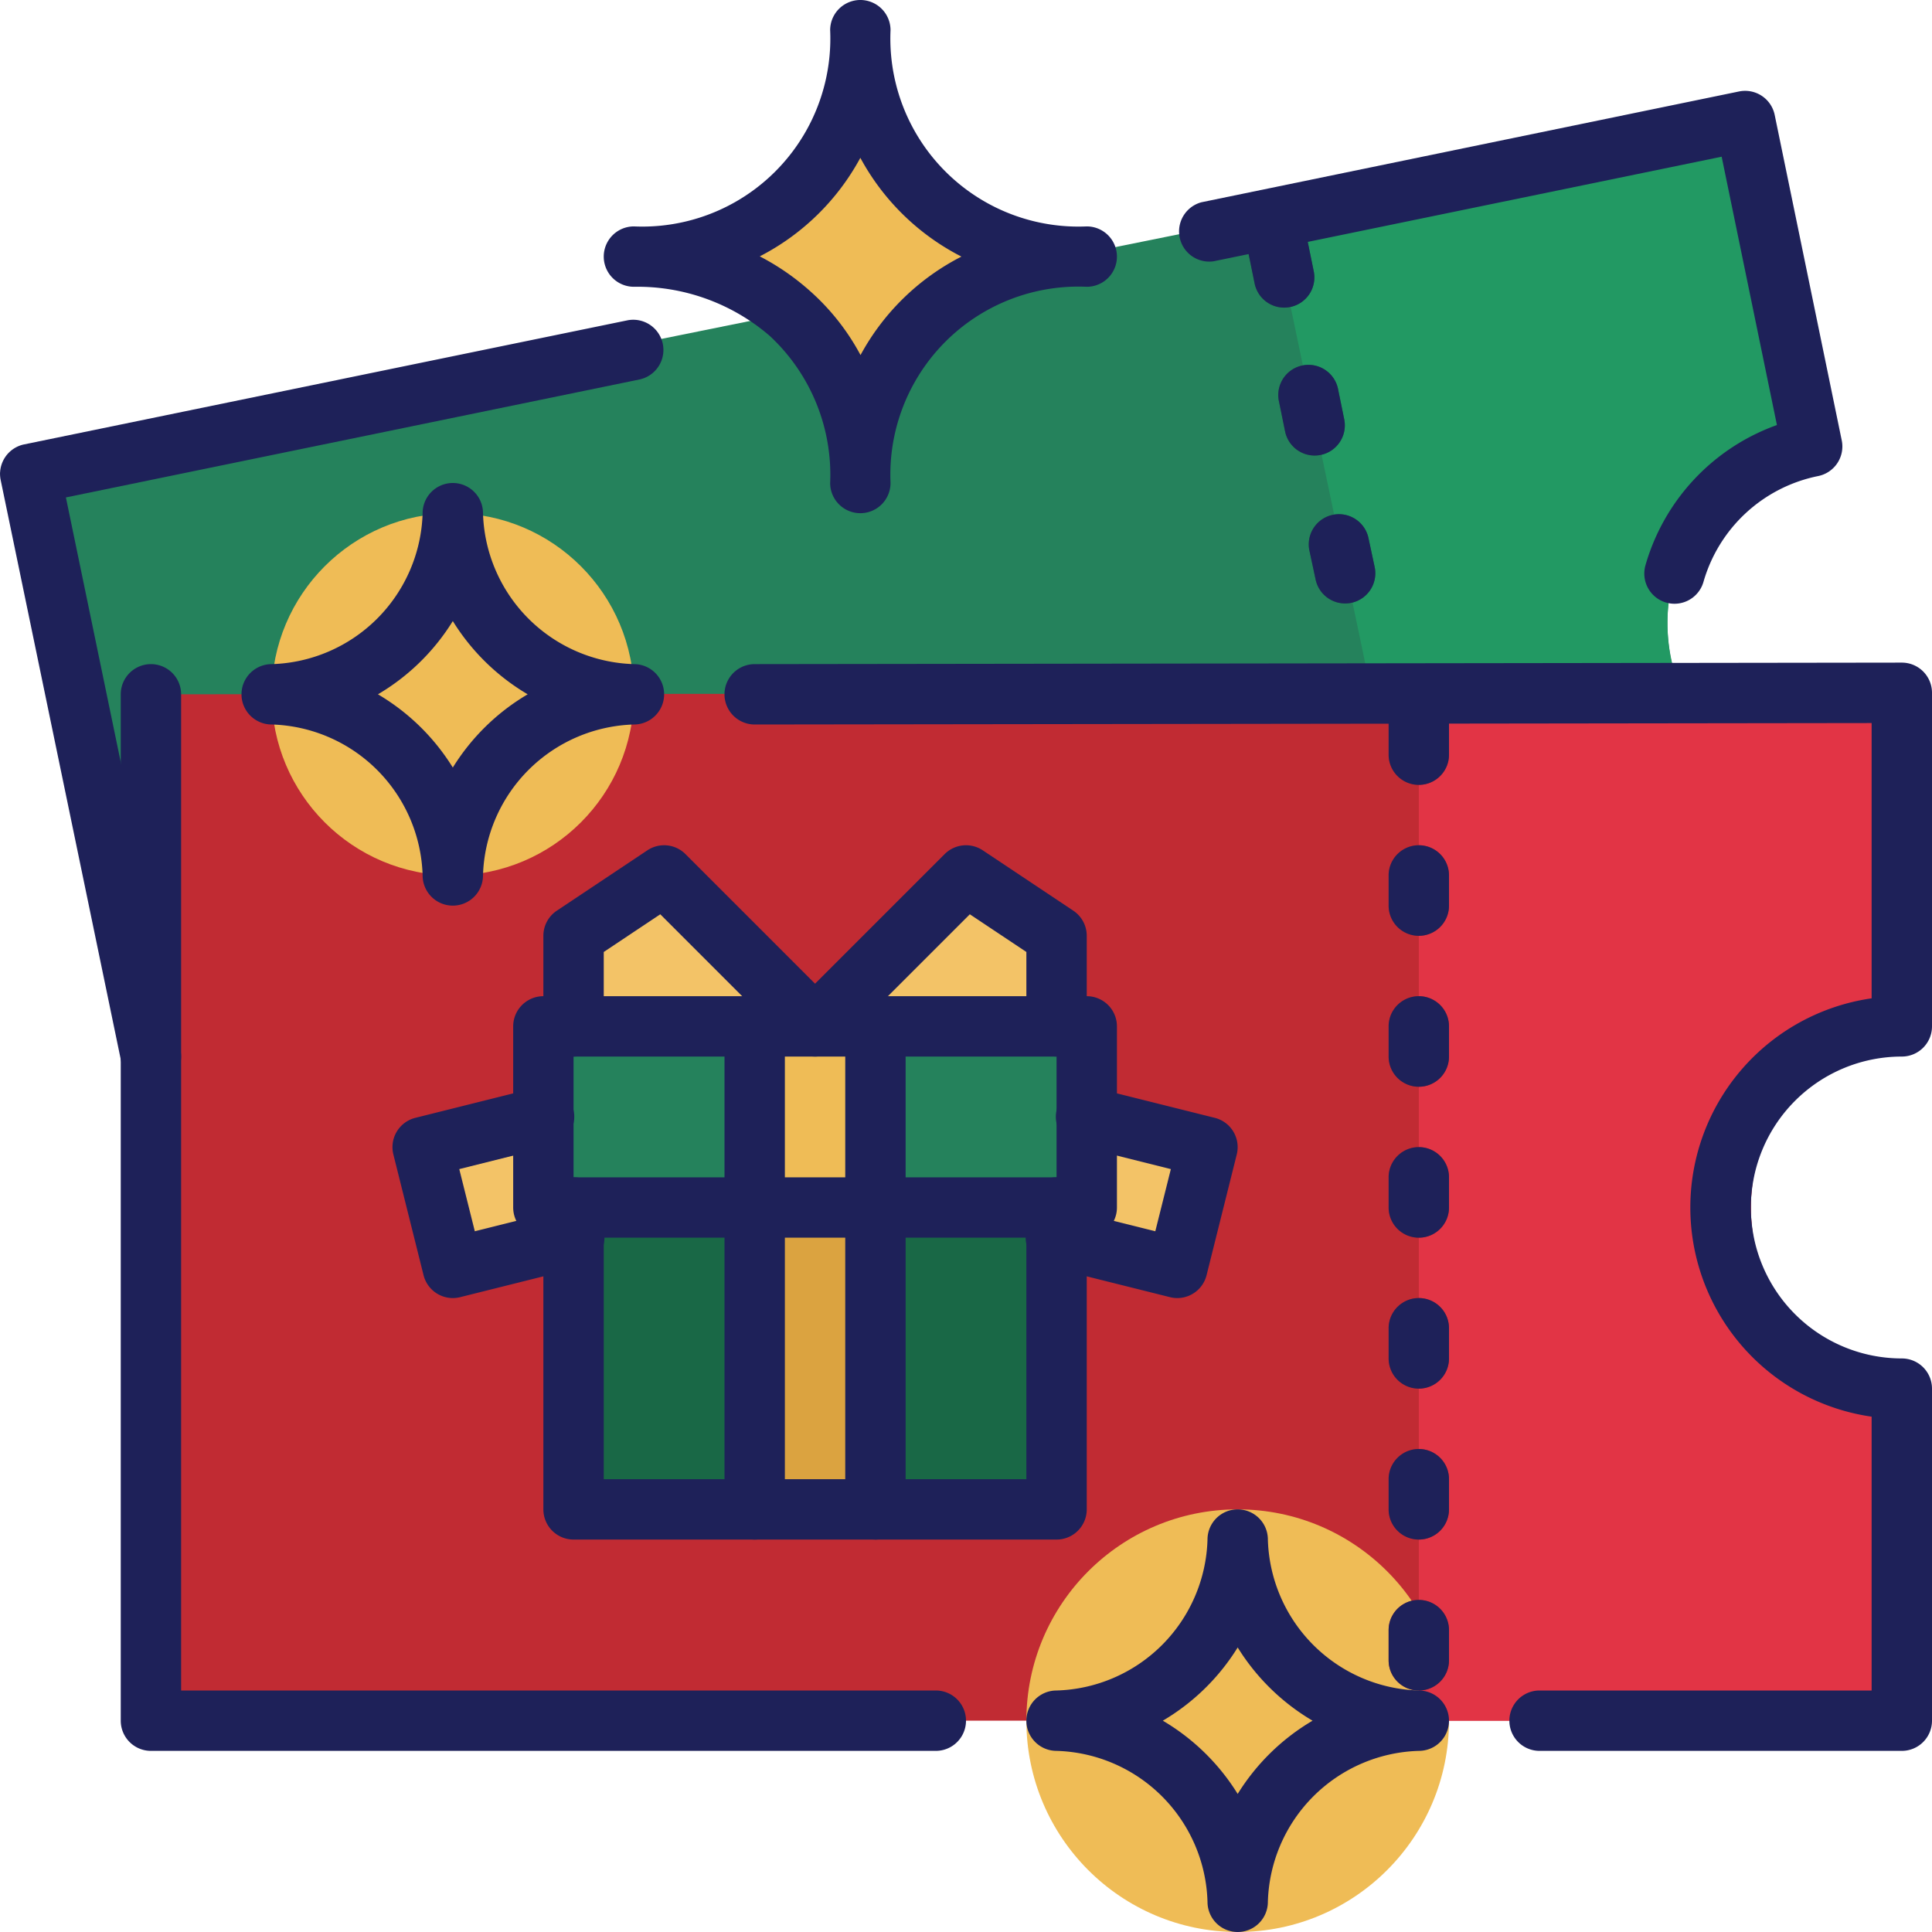
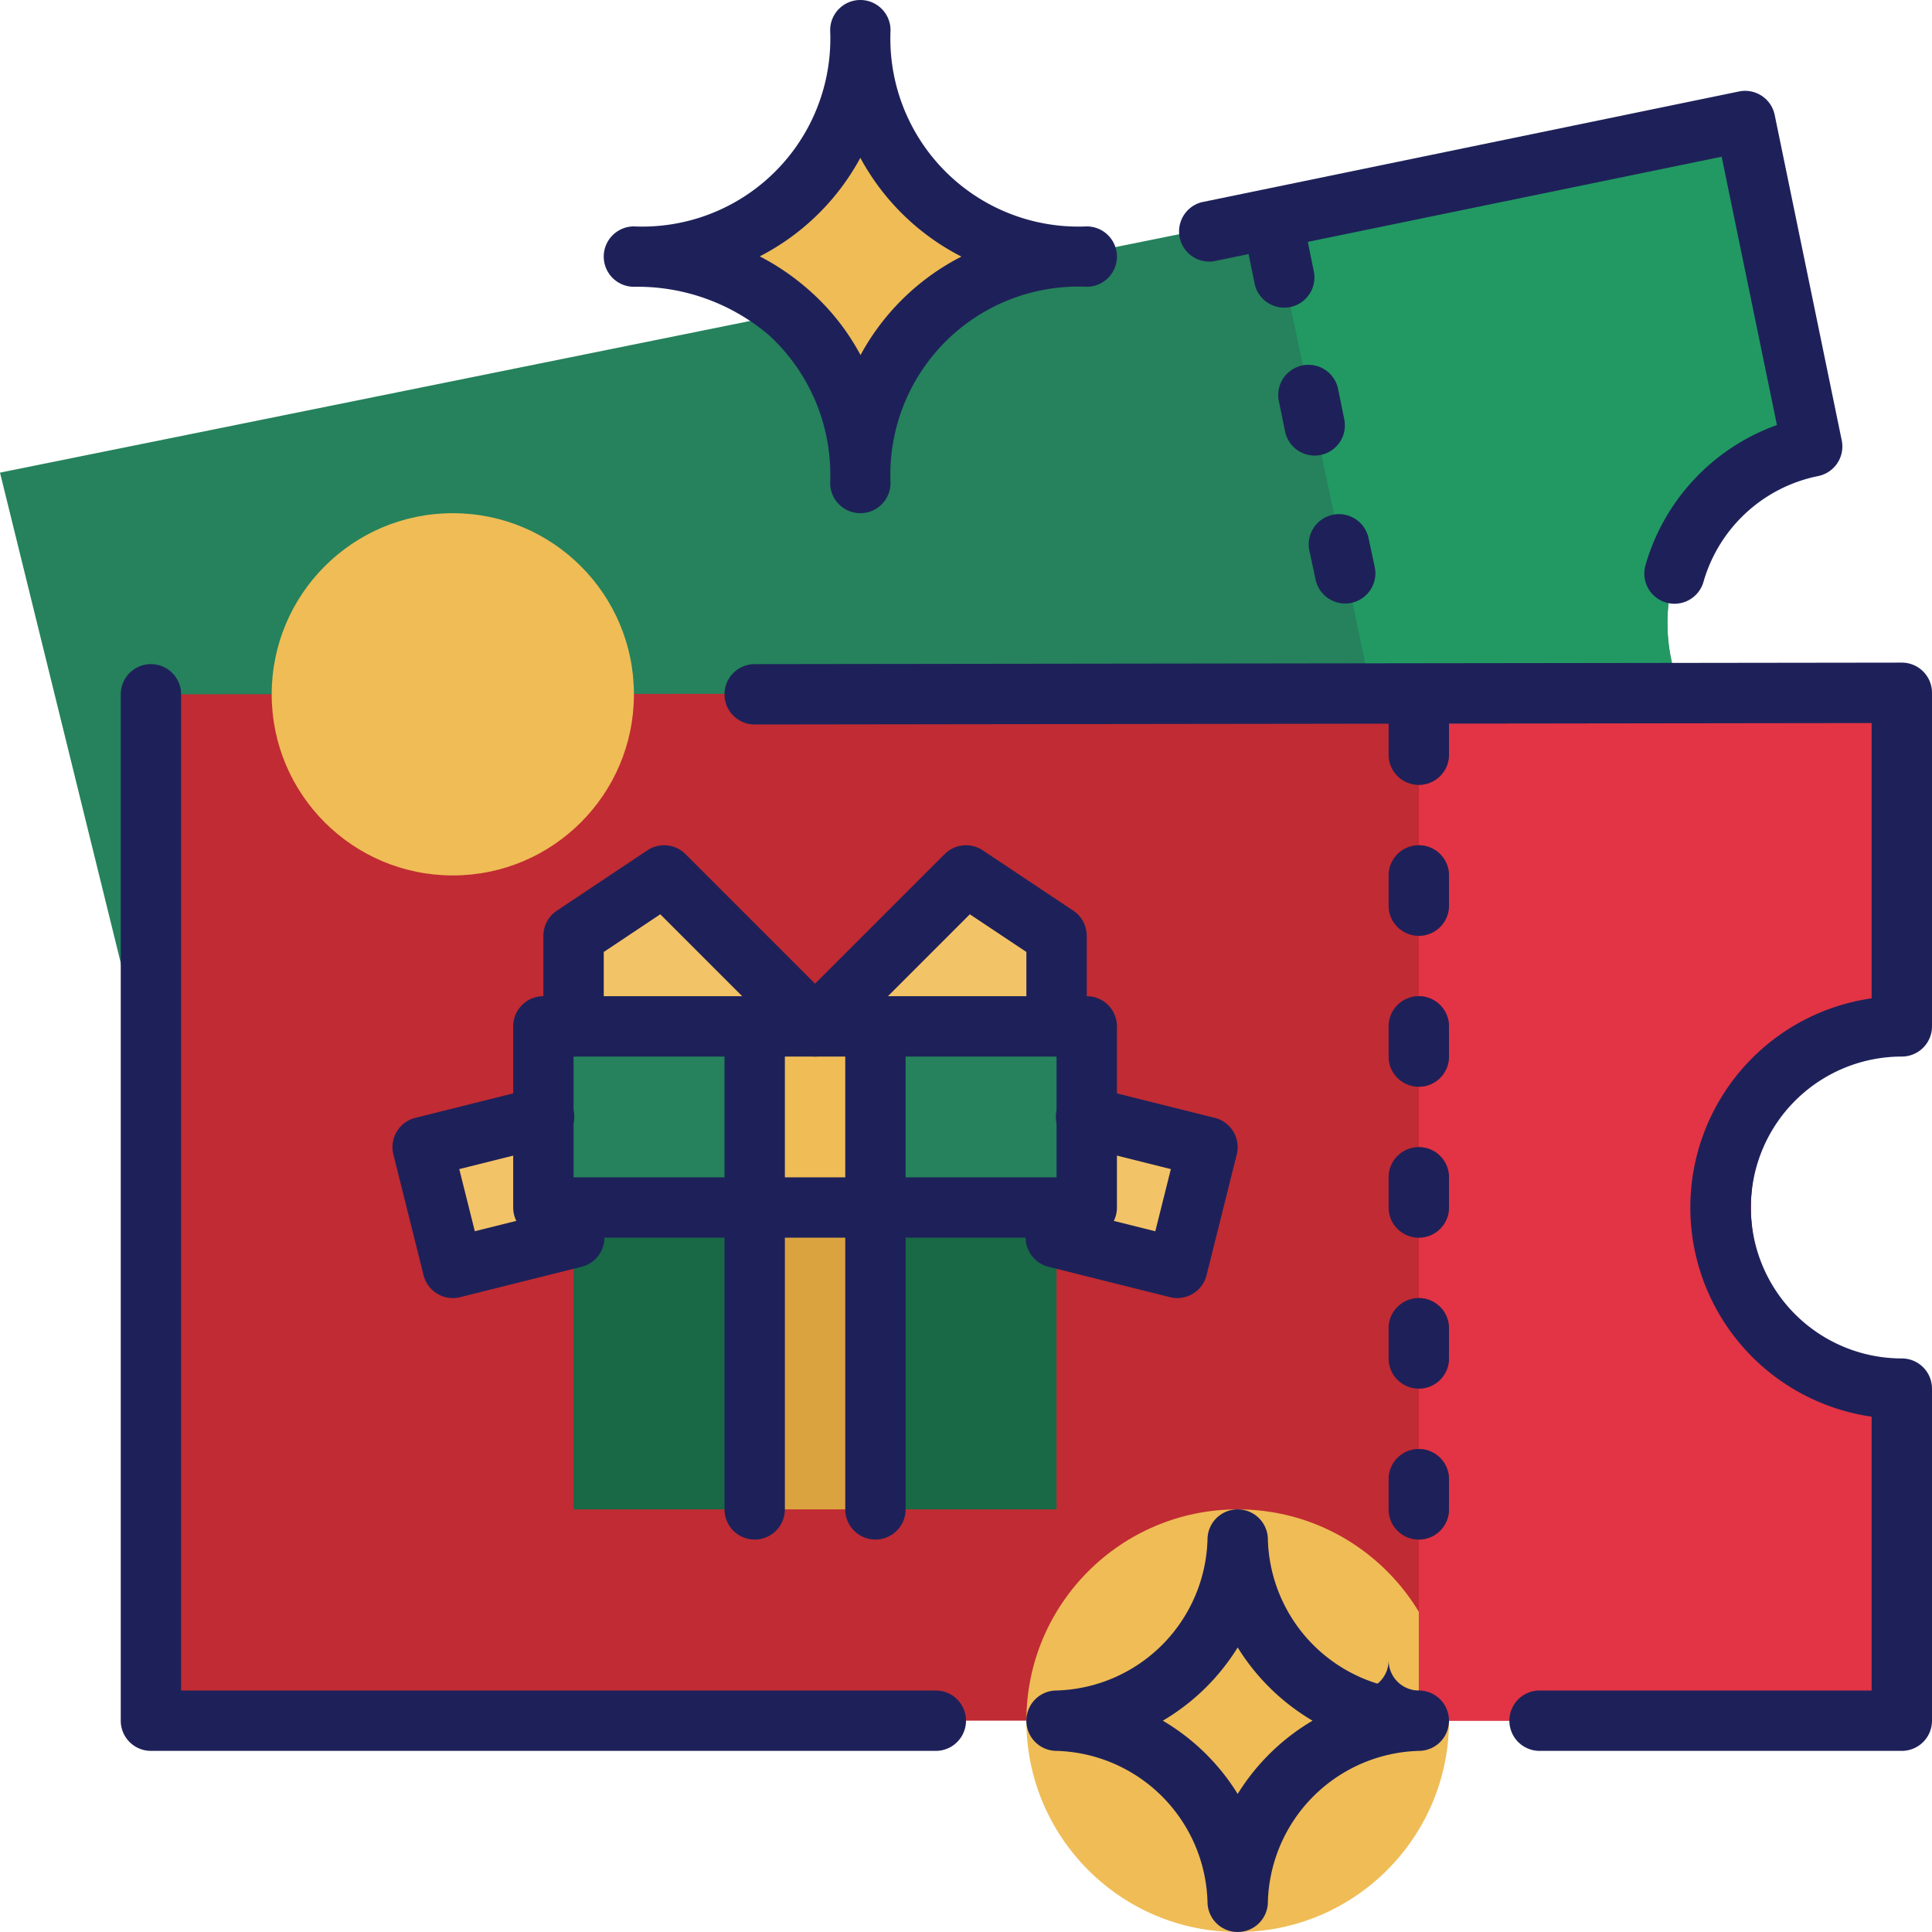
<svg xmlns="http://www.w3.org/2000/svg" id="color_outline_copy" height="512" viewBox="0 0 64 64" width="512" data-name="color outline copy">
  <path d="m5 35.957-5-20.3 57.81-11.69 2.22 10.78a5.989 5.989 0 0 0 -4.67 7.08 6.276 6.276 0 0 0 .33 1.09z" fill="#25825c" />
  <path d="m55.36 21.87a5.989 5.989 0 0 1 4.67-7.08l-2.22-10.78-15.67 3.22 3.816 18.234 9.734-2.5a6.276 6.276 0 0 1 -.33-1.094z" fill="#229963" />
  <path d="m64 57v-11a6 6 0 0 1 0-12v-11.05l-59 .05v34z" fill="#c12b33" />
  <path d="m28.5.043c0 5.638 4.229 8.457 8.457 8.457-4.228 0-8.457 2.819-8.457 8.457a8.172 8.172 0 0 0 -2.639-6.337 8.712 8.712 0 0 0 -5.818-2.12c4.228 0 8.457-2.819 8.457-8.457z" fill="#efbc56" />
  <path d="m44.559 19.99a1 1 0 0 1 -.977-.79l-.21-.981a1 1 0 0 1 1.955-.419l.21.981a1 1 0 0 1 -.768 1.187 1.013 1.013 0 0 1 -.21.022z" fill="#196846" />
  <path d="m42.539 10.19a1 1 0 0 1 -.978-.8l-.2-.98a1 1 0 1 1 1.959-.4l.2.98a1 1 0 0 1 -.78 1.18.986.986 0 0 1 -.201.02z" fill="#196846" />
  <path d="m43.549 15.09a1 1 0 0 1 -.979-.8l-.2-.98a1 1 0 1 1 1.959-.4l.2.98a1 1 0 0 1 -.779 1.18 1.062 1.062 0 0 1 -.201.02z" fill="#196846" />
  <circle cx="15" cy="23" fill="#efbc56" r="6" />
  <path d="m35 41v9h-6v-10h6z" fill="#196846" />
  <path d="m36 37v3h-1-6v-6h6 1z" fill="#25825c" />
  <path d="m25 40v10h-6v-9-1z" fill="#196846" />
  <path d="m25 34v6h-6-1v-3-3h1z" fill="#25825c" />
  <path d="m40 38-1 4-4-1v-1h1v-3z" fill="#f3c367" />
  <path d="m35 31v3h-6-2l5-5z" fill="#f3c367" />
  <path d="m19 40v1l-4 1-1-4 4-1v3z" fill="#f3c367" />
  <path d="m27 34h-2-6v-3l3-2z" fill="#f3c367" />
  <path d="m25 40h4v10h-4z" fill="#dba340" />
  <path d="m29 34v6h-4v-6h2z" fill="#efbc56" />
  <circle cx="41" cy="57" fill="#efbc56" r="7" />
  <path d="m47 22.95v.014l17-.014z" fill="#e23445" />
  <path d="m47 22.964v34.036h17v-11a6 6 0 0 1 0-12v-11.05z" fill="#e23445" />
  <path d="m47 36a1 1 0 0 1 -1-1v-1a1 1 0 0 1 2 0v1a1 1 0 0 1 -1 1z" fill="#a5202d" />
  <path d="m47 46a1 1 0 0 1 -1-1v-1a1 1 0 0 1 2 0v1a1 1 0 0 1 -1 1z" fill="#a5202d" />
  <path d="m47 51a1 1 0 0 1 -1-1v-1a1 1 0 0 1 2 0v1a1 1 0 0 1 -1 1z" fill="#a5202d" />
-   <path d="m47 56a1 1 0 0 1 -1-1v-1a1 1 0 0 1 2 0v1a1 1 0 0 1 -1 1z" fill="#a5202d" />
  <path d="m47 41a1 1 0 0 1 -1-1v-1a1 1 0 0 1 2 0v1a1 1 0 0 1 -1 1z" fill="#a5202d" />
  <path d="m47 26a1 1 0 0 1 -1-1v-1a1 1 0 0 1 2 0v1a1 1 0 0 1 -1 1z" fill="#a5202d" />
  <path d="m47 31a1 1 0 0 1 -1-1v-1a1 1 0 0 1 2 0v1a1 1 0 0 1 -1 1z" fill="#a5202d" />
  <g fill="#1e2159">
    <path d="m63 58h-12a1 1 0 0 1 0-2h11v-9.071a7 7 0 0 1 0-13.858v-9.119l-37 .048a1 1 0 0 1 0-2l38-.05a1 1 0 0 1 1 1v11.05a1 1 0 0 1 -1 1 5 5 0 0 0 0 10 1 1 0 0 1 1 1v11a1 1 0 0 1 -1 1z" />
    <path d="m31 58h-26a1 1 0 0 1 -1-1v-34a1 1 0 0 1 2 0v33h25a1 1 0 0 1 0 2z" />
    <path d="m47 36a1 1 0 0 1 -1-1v-1a1 1 0 0 1 2 0v1a1 1 0 0 1 -1 1z" />
    <path d="m47 46a1 1 0 0 1 -1-1v-1a1 1 0 0 1 2 0v1a1 1 0 0 1 -1 1z" />
    <path d="m47 51a1 1 0 0 1 -1-1v-1a1 1 0 0 1 2 0v1a1 1 0 0 1 -1 1z" />
-     <path d="m47 56a1 1 0 0 1 -1-1v-1a1 1 0 0 1 2 0v1a1 1 0 0 1 -1 1z" />
+     <path d="m47 56a1 1 0 0 1 -1-1v-1v1a1 1 0 0 1 -1 1z" />
    <path d="m36 41h-18a1 1 0 0 1 -1-1v-6a1 1 0 0 1 1-1h18a1 1 0 0 1 1 1v6a1 1 0 0 1 -1 1zm-17-2h16v-4h-16z" />
    <path d="m35 35a1 1 0 0 1 -1-1v-2.465l-1.873-1.248-4.42 4.42a1 1 0 0 1 -1.414 0l-4.42-4.42-1.873 1.248v2.465a1 1 0 0 1 -2 0v-3a1 1 0 0 1 .445-.832l3-2a1 1 0 0 1 1.262.125l4.293 4.293 4.293-4.293a1 1 0 0 1 1.262-.125l3 2a1 1 0 0 1 .445.832v3a1 1 0 0 1 -1 1z" />
    <path d="m25 51a1 1 0 0 1 -1-1v-16a1 1 0 0 1 2 0v16a1 1 0 0 1 -1 1z" />
    <path d="m29 51a1 1 0 0 1 -1-1v-16a1 1 0 0 1 2 0v16a1 1 0 0 1 -1 1z" />
    <path d="m39 43a.968.968 0 0 1 -.243-.03l-4-1a1 1 0 1 1 .484-1.94l3.03.757.515-2.059-3.029-.758a1 1 0 1 1 .484-1.94l4 1a1 1 0 0 1 .728 1.213l-1 4a1 1 0 0 1 -.969.757z" />
    <path d="m15 43a1 1 0 0 1 -.969-.757l-1-4a1 1 0 0 1 .728-1.213l4-1a1 1 0 1 1 .484 1.94l-3.029.758.515 2.059 3.03-.757a1 1 0 1 1 .484 1.94l-4 1a.968.968 0 0 1 -.243.03z" />
    <path d="m47 41a1 1 0 0 1 -1-1v-1a1 1 0 0 1 2 0v1a1 1 0 0 1 -1 1z" />
    <path d="m47 26a1 1 0 0 1 -1-1v-1a1 1 0 0 1 2 0v1a1 1 0 0 1 -1 1z" />
    <path d="m47 31a1 1 0 0 1 -1-1v-1a1 1 0 0 1 2 0v1a1 1 0 0 1 -1 1z" />
-     <path d="m5 36a1 1 0 0 1 -.978-.8l-4-19.3a1 1 0 0 1 .778-1.179l20-4.113a1 1 0 0 1 .4 1.959l-19.017 3.911 3.796 18.322a1 1 0 0 1 -.779 1.179 1.017 1.017 0 0 1 -.2.021z" />
    <path d="m55.47 20a1 1 0 0 1 -.961-1.278 6.972 6.972 0 0 1 4.354-4.642l-1.831-8.889-16.832 3.465a1 1 0 0 1 -.4-1.956l17.807-3.67a1 1 0 0 1 1.182.778l2.221 10.78a1 1 0 0 1 -.781 1.182 4.974 4.974 0 0 0 -3.8 3.508 1 1 0 0 1 -.959.722z" />
    <path d="m44.559 19.99a1 1 0 0 1 -.977-.79l-.21-.981a1 1 0 0 1 1.955-.419l.21.981a1 1 0 0 1 -.768 1.187 1.013 1.013 0 0 1 -.21.022z" />
    <path d="m42.539 10.19a1 1 0 0 1 -.978-.8l-.2-.98a1 1 0 1 1 1.959-.4l.2.98a1 1 0 0 1 -.78 1.18.986.986 0 0 1 -.201.02z" />
    <path d="m43.549 15.09a1 1 0 0 1 -.979-.8l-.2-.98a1 1 0 1 1 1.959-.4l.2.98a1 1 0 0 1 -.779 1.18 1.062 1.062 0 0 1 -.201.02z" />
    <path d="m28.5 17a1 1 0 0 1 -1-1 6.281 6.281 0 0 0 -2-4.872 6.707 6.707 0 0 0 -4.5-1.628 1 1 0 0 1 0-2 6.23 6.23 0 0 0 6.5-6.5 1 1 0 0 1 2 0 6.23 6.23 0 0 0 6.5 6.5 1 1 0 0 1 0 2 6.23 6.23 0 0 0 -6.5 6.5 1 1 0 0 1 -1 1zm-3.332-8.508a8.066 8.066 0 0 1 1.658 1.142 7.656 7.656 0 0 1 1.68 2.128 7.874 7.874 0 0 1 3.343-3.262 7.878 7.878 0 0 1 -3.349-3.272 7.883 7.883 0 0 1 -3.332 3.264z" />
-     <path d="m15 30a1 1 0 0 1 -1-1 5.151 5.151 0 0 0 -5-5 1 1 0 0 1 0-2 5.151 5.151 0 0 0 5-5 1 1 0 0 1 2 0 5.151 5.151 0 0 0 5 5 1 1 0 0 1 0 2 5.151 5.151 0 0 0 -5 5 1 1 0 0 1 -1 1zm-2.48-7a7.236 7.236 0 0 1 2.48 2.426 7.236 7.236 0 0 1 2.48-2.426 7.236 7.236 0 0 1 -2.48-2.426 7.236 7.236 0 0 1 -2.48 2.426z" />
    <path d="m41 64a1 1 0 0 1 -1-1 5.151 5.151 0 0 0 -5-5 1 1 0 0 1 0-2 5.151 5.151 0 0 0 5-5 1 1 0 0 1 2 0 5.151 5.151 0 0 0 5 5 1 1 0 0 1 0 2 5.151 5.151 0 0 0 -5 5 1 1 0 0 1 -1 1zm-2.48-7a7.236 7.236 0 0 1 2.48 2.426 7.236 7.236 0 0 1 2.48-2.426 7.236 7.236 0 0 1 -2.48-2.426 7.236 7.236 0 0 1 -2.48 2.426z" />
-     <path d="m35 51h-16a1 1 0 0 1 -1-1v-10a1 1 0 0 1 2 0v9h14v-9a1 1 0 0 1 2 0v10a1 1 0 0 1 -1 1z" />
  </g>
</svg>